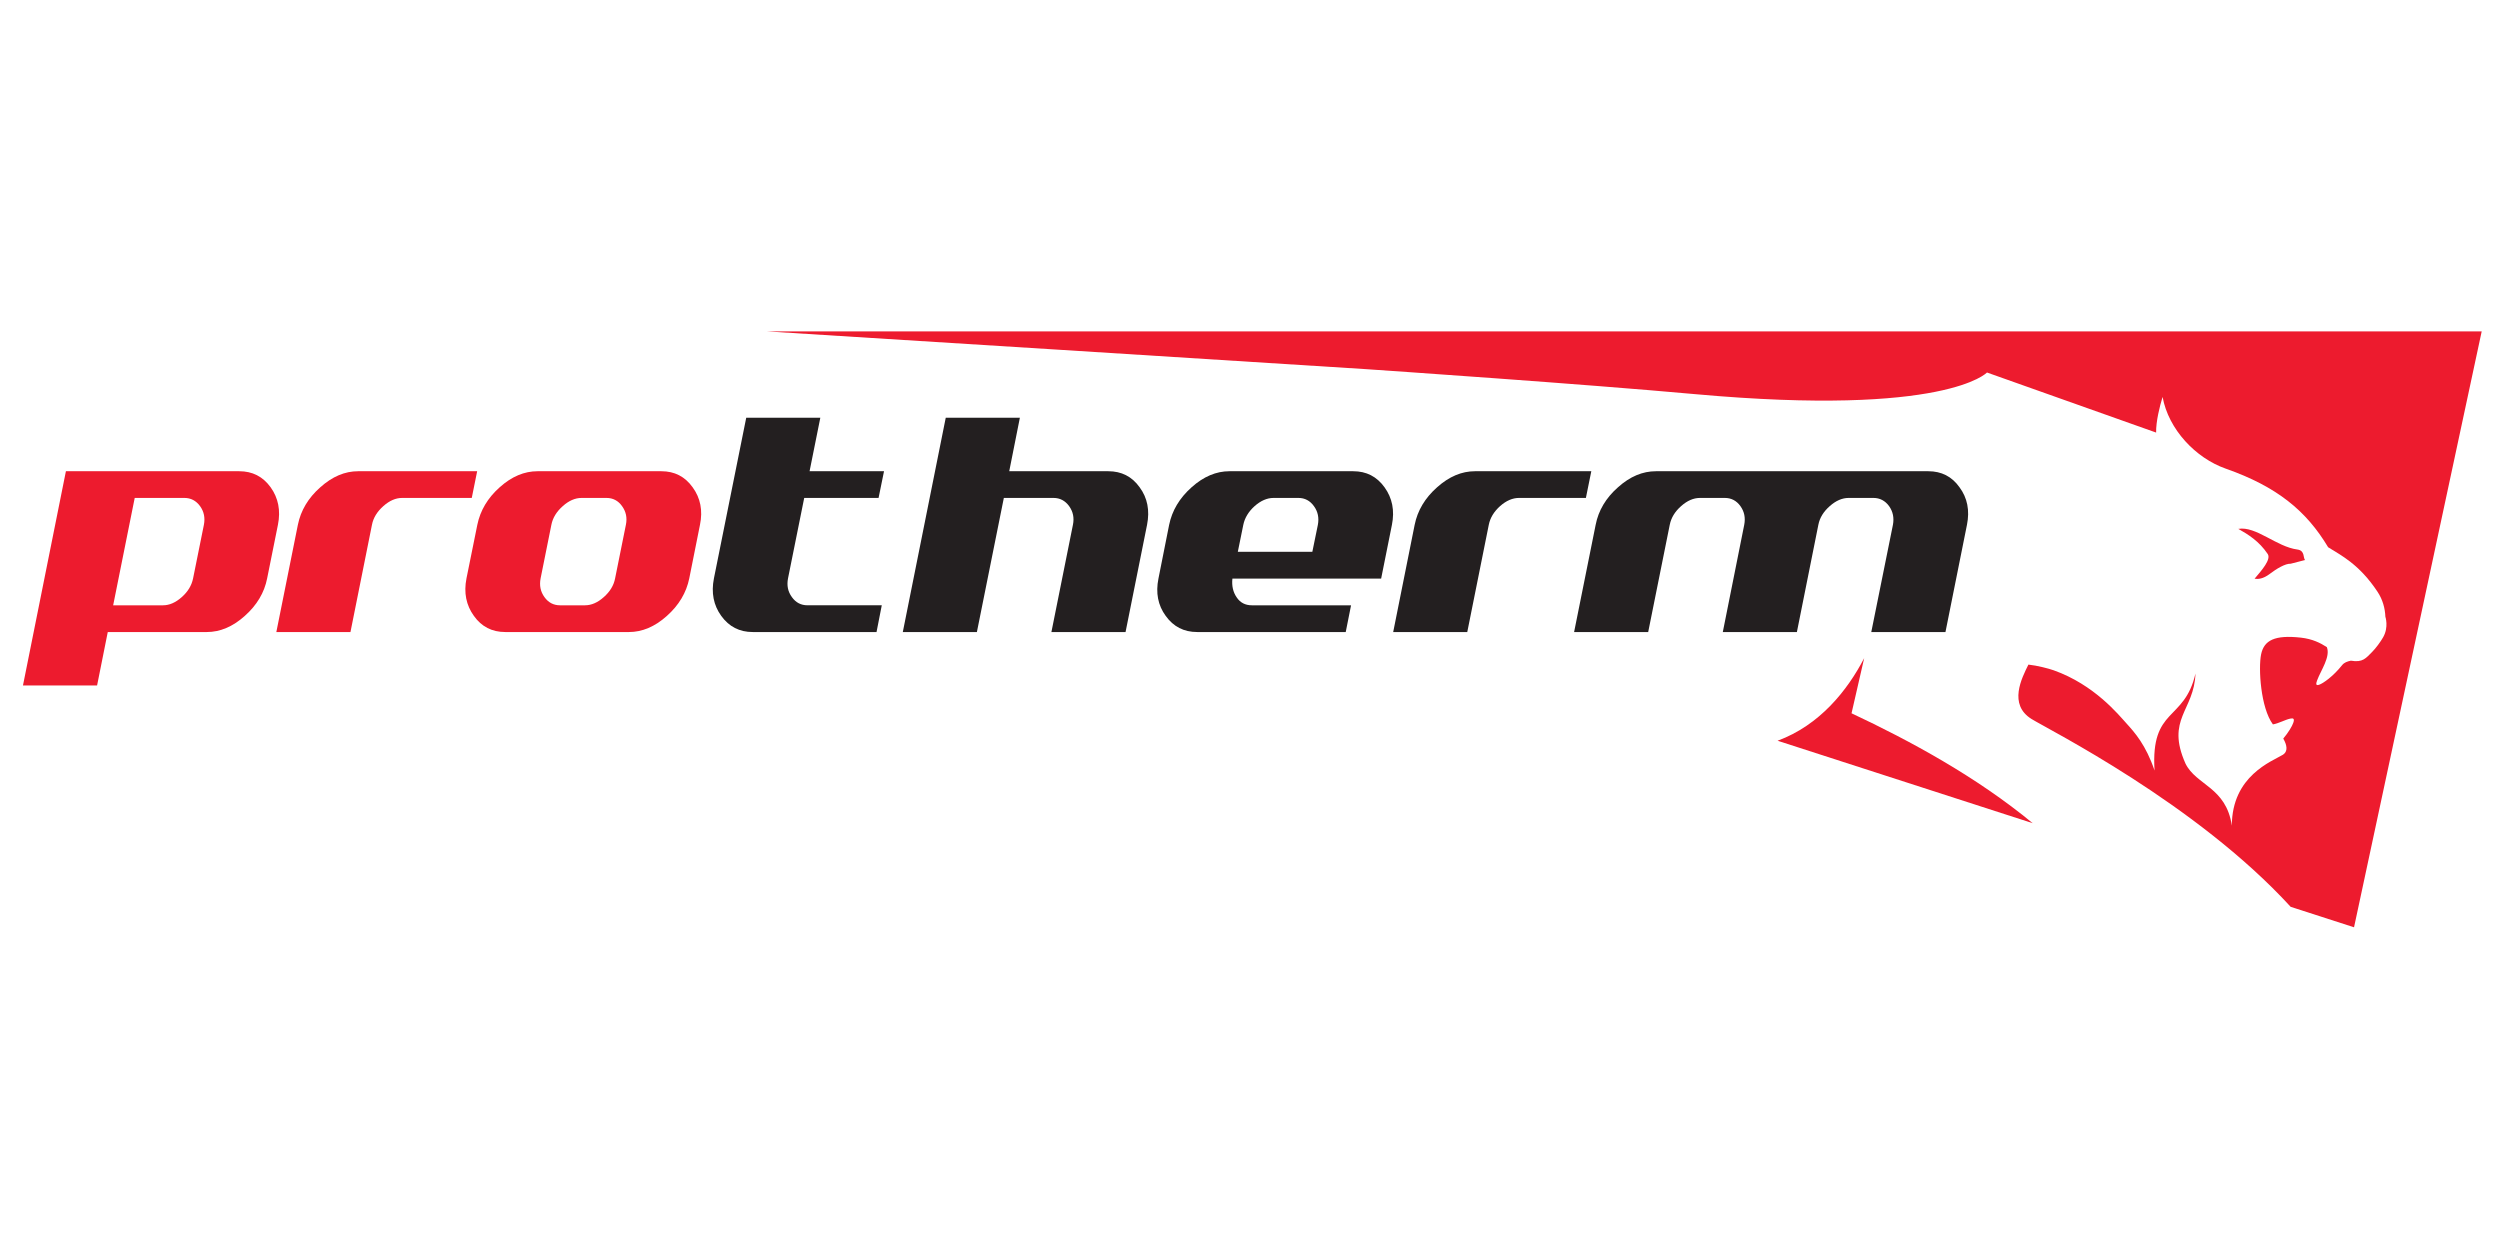
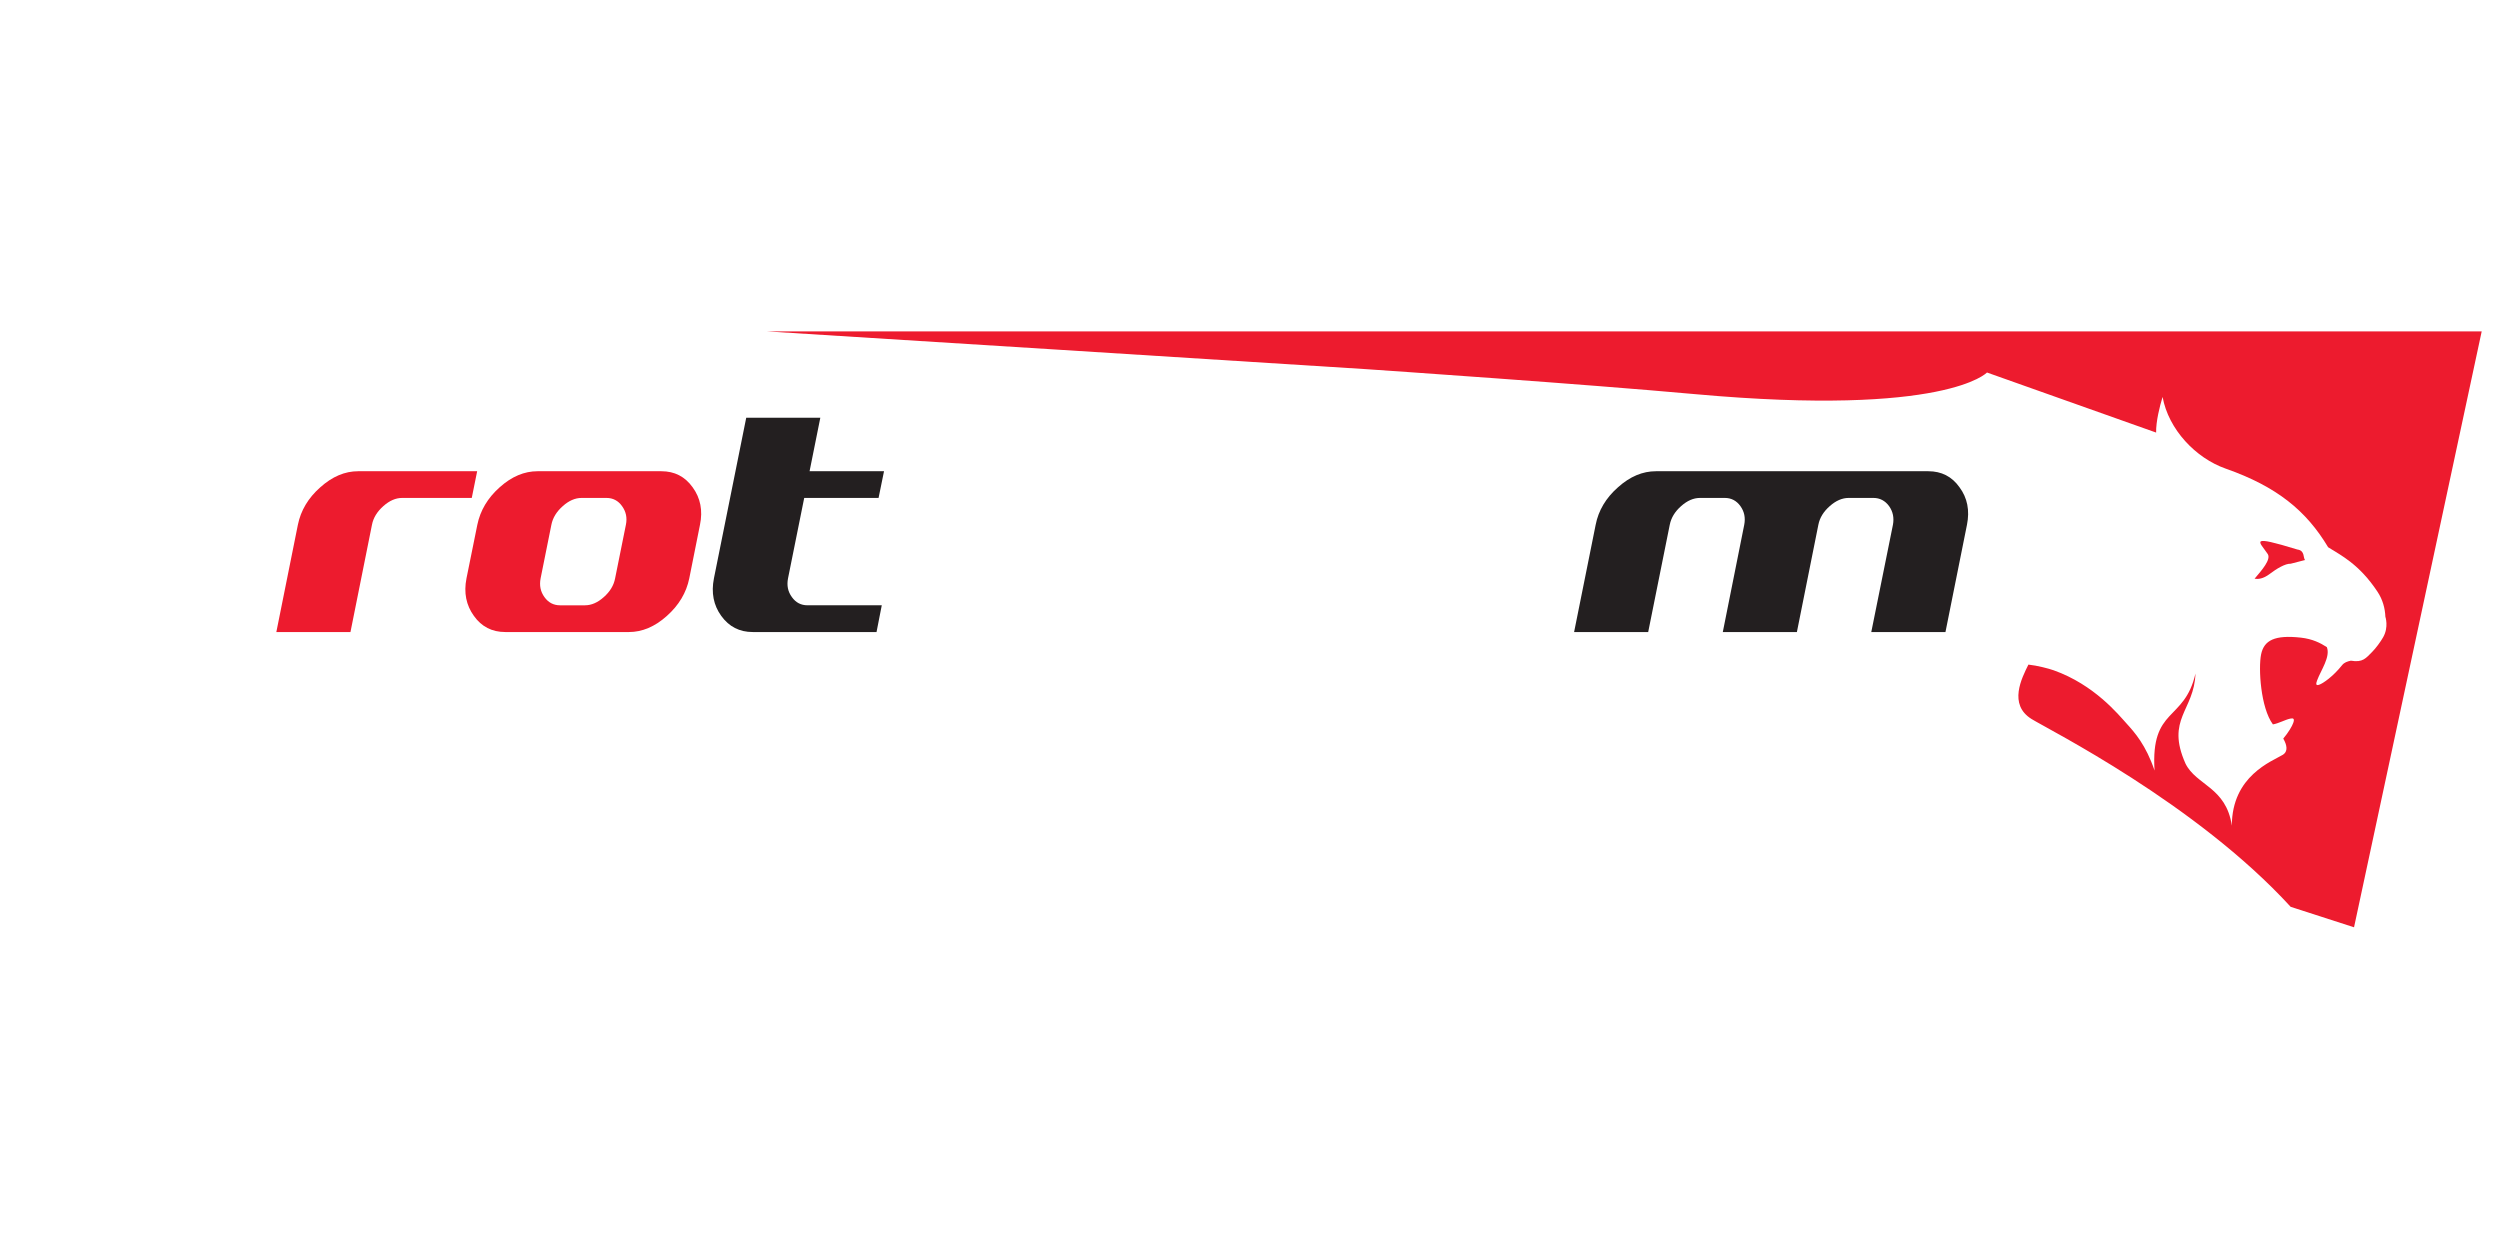
<svg xmlns="http://www.w3.org/2000/svg" width="140" height="70" viewBox="0 0 140 70" fill="none">
-   <path fill-rule="evenodd" clip-rule="evenodd" d="M10.179 33.438C9.832 33.747 9.483 33.897 9.123 33.897H6.337L7.544 27.884H10.327C10.688 27.884 10.979 28.038 11.203 28.343C11.424 28.65 11.494 28.996 11.418 29.389L10.813 32.389C10.732 32.785 10.524 33.133 10.179 33.438ZM15.564 29.389C15.725 28.589 15.584 27.887 15.157 27.29C14.718 26.682 14.133 26.389 13.395 26.389H3.691L1.286 38.386H5.437L6.035 35.394H11.583C12.322 35.394 13.034 35.096 13.706 34.493C14.382 33.894 14.803 33.191 14.96 32.389L15.564 29.389Z" fill="#ED1B2E" />
  <path d="M26.419 27.884H22.521C22.158 27.884 21.809 28.038 21.466 28.343C21.121 28.65 20.906 28.996 20.83 29.389L19.626 35.394H15.475L16.681 29.389C16.843 28.589 17.259 27.887 17.935 27.29C18.609 26.685 19.314 26.389 20.056 26.389H26.721L26.419 27.884Z" fill="#ED1B2E" />
  <path fill-rule="evenodd" clip-rule="evenodd" d="M33.812 33.438C33.469 33.747 33.116 33.897 32.755 33.897H31.363C31.004 33.897 30.709 33.747 30.489 33.438C30.268 33.133 30.198 32.785 30.274 32.389L30.877 29.389C30.955 28.996 31.168 28.65 31.515 28.343C31.855 28.038 32.209 27.884 32.569 27.884H33.964C34.325 27.884 34.618 28.038 34.835 28.343C35.057 28.65 35.131 28.996 35.05 29.389L34.446 32.389C34.37 32.785 34.159 33.133 33.812 33.438ZM39.199 29.389C39.365 28.589 39.224 27.887 38.789 27.29C38.355 26.682 37.77 26.389 37.034 26.389H30.102C29.365 26.389 28.656 26.682 27.98 27.29C27.31 27.887 26.894 28.589 26.73 29.389L26.123 32.389C25.964 33.191 26.105 33.894 26.54 34.493C26.968 35.096 27.554 35.394 28.295 35.394H35.225C35.959 35.394 36.671 35.096 37.343 34.493C38.017 33.894 38.435 33.191 38.599 32.389L39.199 29.389Z" fill="#ED1B2E" />
  <path d="M49.086 35.394H42.152C41.413 35.394 40.827 35.096 40.39 34.49C39.958 33.896 39.821 33.191 39.98 32.389L41.789 23.393H45.938L45.336 26.389H49.505L49.2 27.884H45.036L44.129 32.389C44.053 32.785 44.12 33.128 44.346 33.438C44.566 33.747 44.857 33.896 45.217 33.896H49.379L49.086 35.394Z" fill="#231F20" />
-   <path d="M63.031 35.394H58.879L60.084 29.389C60.165 28.996 60.091 28.65 59.871 28.343C59.647 28.038 59.359 27.884 58.996 27.884H56.215L54.706 35.394H50.557L52.962 23.393H57.113L56.517 26.389H62.063C62.8 26.389 63.389 26.682 63.821 27.29C64.26 27.884 64.394 28.589 64.235 29.389L63.031 35.394Z" fill="#231F20" />
-   <path fill-rule="evenodd" clip-rule="evenodd" d="M69.318 30.901L69.624 29.394C69.705 29.003 69.915 28.652 70.256 28.345C70.603 28.038 70.957 27.884 71.317 27.884H72.712C73.07 27.884 73.361 28.038 73.581 28.345C73.805 28.652 73.874 29.003 73.8 29.394L73.491 30.901H69.318ZM77.947 29.394C78.108 28.591 77.969 27.893 77.535 27.29C77.1 26.685 76.518 26.389 75.777 26.389H68.847C68.109 26.389 67.401 26.685 66.727 27.29C66.051 27.893 65.637 28.591 65.471 29.394L64.873 32.401C64.712 33.196 64.844 33.897 65.283 34.495C65.717 35.096 66.299 35.394 67.043 35.394H75.361L75.659 33.897H70.108C69.739 33.897 69.452 33.752 69.253 33.451C69.053 33.162 68.971 32.81 69.015 32.401H77.344L77.947 29.394Z" fill="#231F20" />
-   <path d="M88.81 27.884H85.062C84.704 27.884 84.348 28.038 84.003 28.343C83.663 28.65 83.45 28.996 83.372 29.389L82.167 35.394H78.019L79.221 29.389C79.382 28.589 79.803 27.884 80.475 27.29C81.151 26.685 81.858 26.389 82.597 26.389H89.113L88.81 27.884Z" fill="#231F20" />
  <path d="M108.946 35.394H104.792L106.004 29.389C106.077 28.996 106.006 28.65 105.789 28.343C105.565 28.038 105.271 27.884 104.913 27.884H103.523C103.162 27.884 102.809 28.038 102.466 28.343C102.117 28.65 101.904 28.996 101.828 29.389L100.626 35.394H96.477L97.677 29.389C97.753 28.996 97.683 28.65 97.464 28.343C97.245 28.038 96.951 27.884 96.591 27.884H95.198C94.835 27.884 94.484 28.038 94.141 28.343C93.794 28.65 93.584 28.996 93.506 29.389L92.299 35.394H88.15L89.357 29.389C89.513 28.589 89.93 27.884 90.606 27.29C91.282 26.682 91.987 26.389 92.735 26.389H107.983C108.719 26.389 109.306 26.682 109.734 27.29C110.175 27.884 110.311 28.589 110.15 29.389L108.946 35.394Z" fill="#231F20" />
-   <path d="M104.394 36.856C103.453 38.668 101.902 40.613 99.544 41.481L113.831 46.099C110.703 43.514 106.964 41.481 103.686 39.944L104.394 36.856Z" fill="#ED1B2E" />
-   <path d="M127.106 32.138C127.488 31.847 127.985 31.551 128.277 31.569L129.083 31.361C128.968 31.253 129.085 30.83 128.657 30.774C127.479 30.62 126.344 29.45 125.346 29.617C125.905 29.933 126.51 30.308 126.991 31.022C127.195 31.325 126.664 31.93 126.255 32.409C126.445 32.437 126.723 32.43 127.106 32.138Z" fill="#ED1B2E" />
+   <path d="M127.106 32.138C127.488 31.847 127.985 31.551 128.277 31.569L129.083 31.361C128.968 31.253 129.085 30.83 128.657 30.774C125.905 29.933 126.51 30.308 126.991 31.022C127.195 31.325 126.664 31.93 126.255 32.409C126.445 32.437 126.723 32.43 127.106 32.138Z" fill="#ED1B2E" />
  <path d="M138.975 18.558H42.934C42.934 18.558 74.035 20.507 76.458 20.67C77.671 20.754 88.49 21.49 94.956 22.075C108.997 23.341 111.27 20.86 111.27 20.86L120.743 24.224C120.729 23.612 120.946 22.74 121.105 22.229C121.437 24.052 122.962 25.654 124.636 26.242C127.52 27.254 129.161 28.614 130.375 30.645C131.082 31.092 132.11 31.583 133.14 33.137C133.433 33.578 133.563 34.07 133.581 34.536C133.581 34.536 133.78 35.112 133.458 35.683C133.319 35.93 133.048 36.303 132.835 36.513C132.5 36.845 132.323 37.118 131.649 36.998C131.45 37.041 131.277 37.096 131.156 37.251C130.655 37.88 130.09 38.273 129.873 38.345C129.679 38.413 129.687 38.293 129.759 38.099C129.974 37.525 130.516 36.779 130.303 36.239C129.938 36.002 129.495 35.781 128.852 35.708C127.379 35.546 126.786 35.855 126.622 36.644C126.463 37.414 126.591 39.63 127.283 40.566C127.605 40.512 127.963 40.306 128.252 40.243C128.418 40.207 128.512 40.234 128.422 40.482C128.358 40.667 128.158 41.011 127.863 41.361C128.069 41.716 128.147 42.082 127.831 42.272C127.238 42.633 124.988 43.44 124.983 46.237C124.663 44.072 122.993 43.986 122.388 42.762C121.273 40.254 122.876 39.809 122.946 37.717C122.328 40.43 120.429 39.576 120.655 43.151C120.17 41.716 119.538 41.013 119.088 40.518C118.638 40.024 117.288 38.347 115.004 37.536C114.733 37.439 114.082 37.269 113.591 37.218C113.215 37.977 112.456 39.452 113.768 40.265C114.706 40.848 122.968 44.983 128.277 50.782L131.826 51.928L138.975 18.558Z" fill="#ED1B2E" />
</svg>